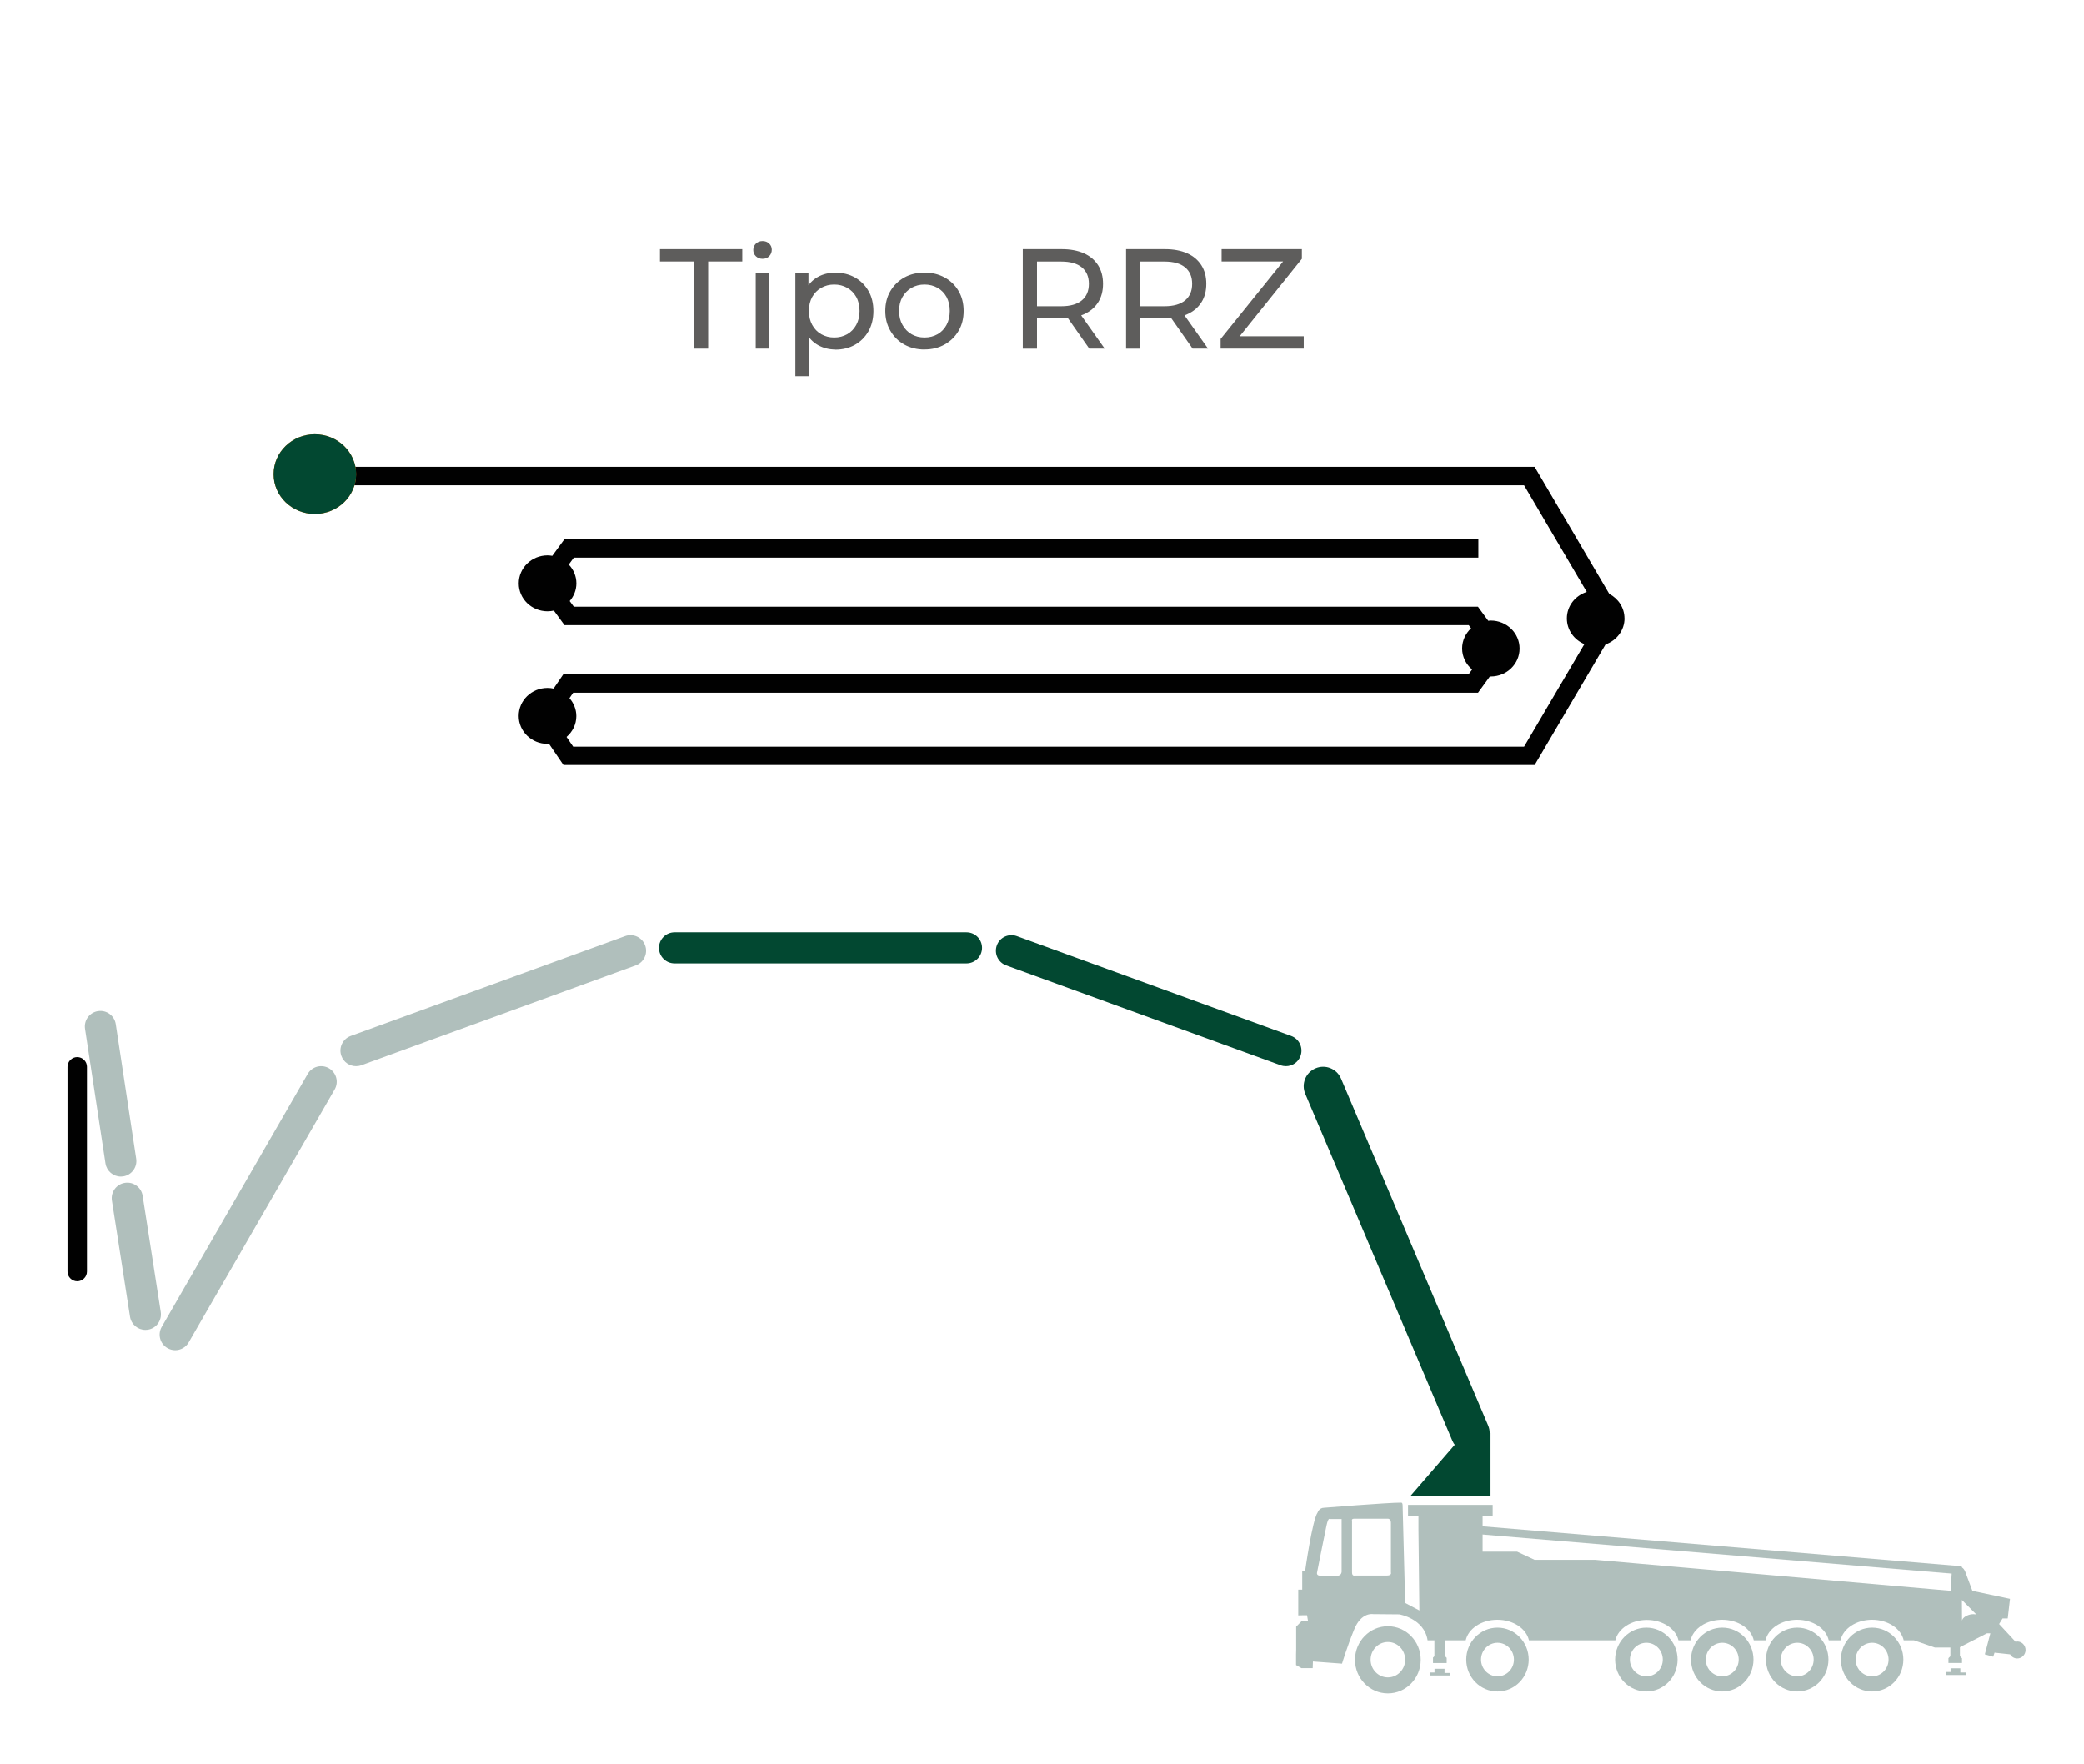
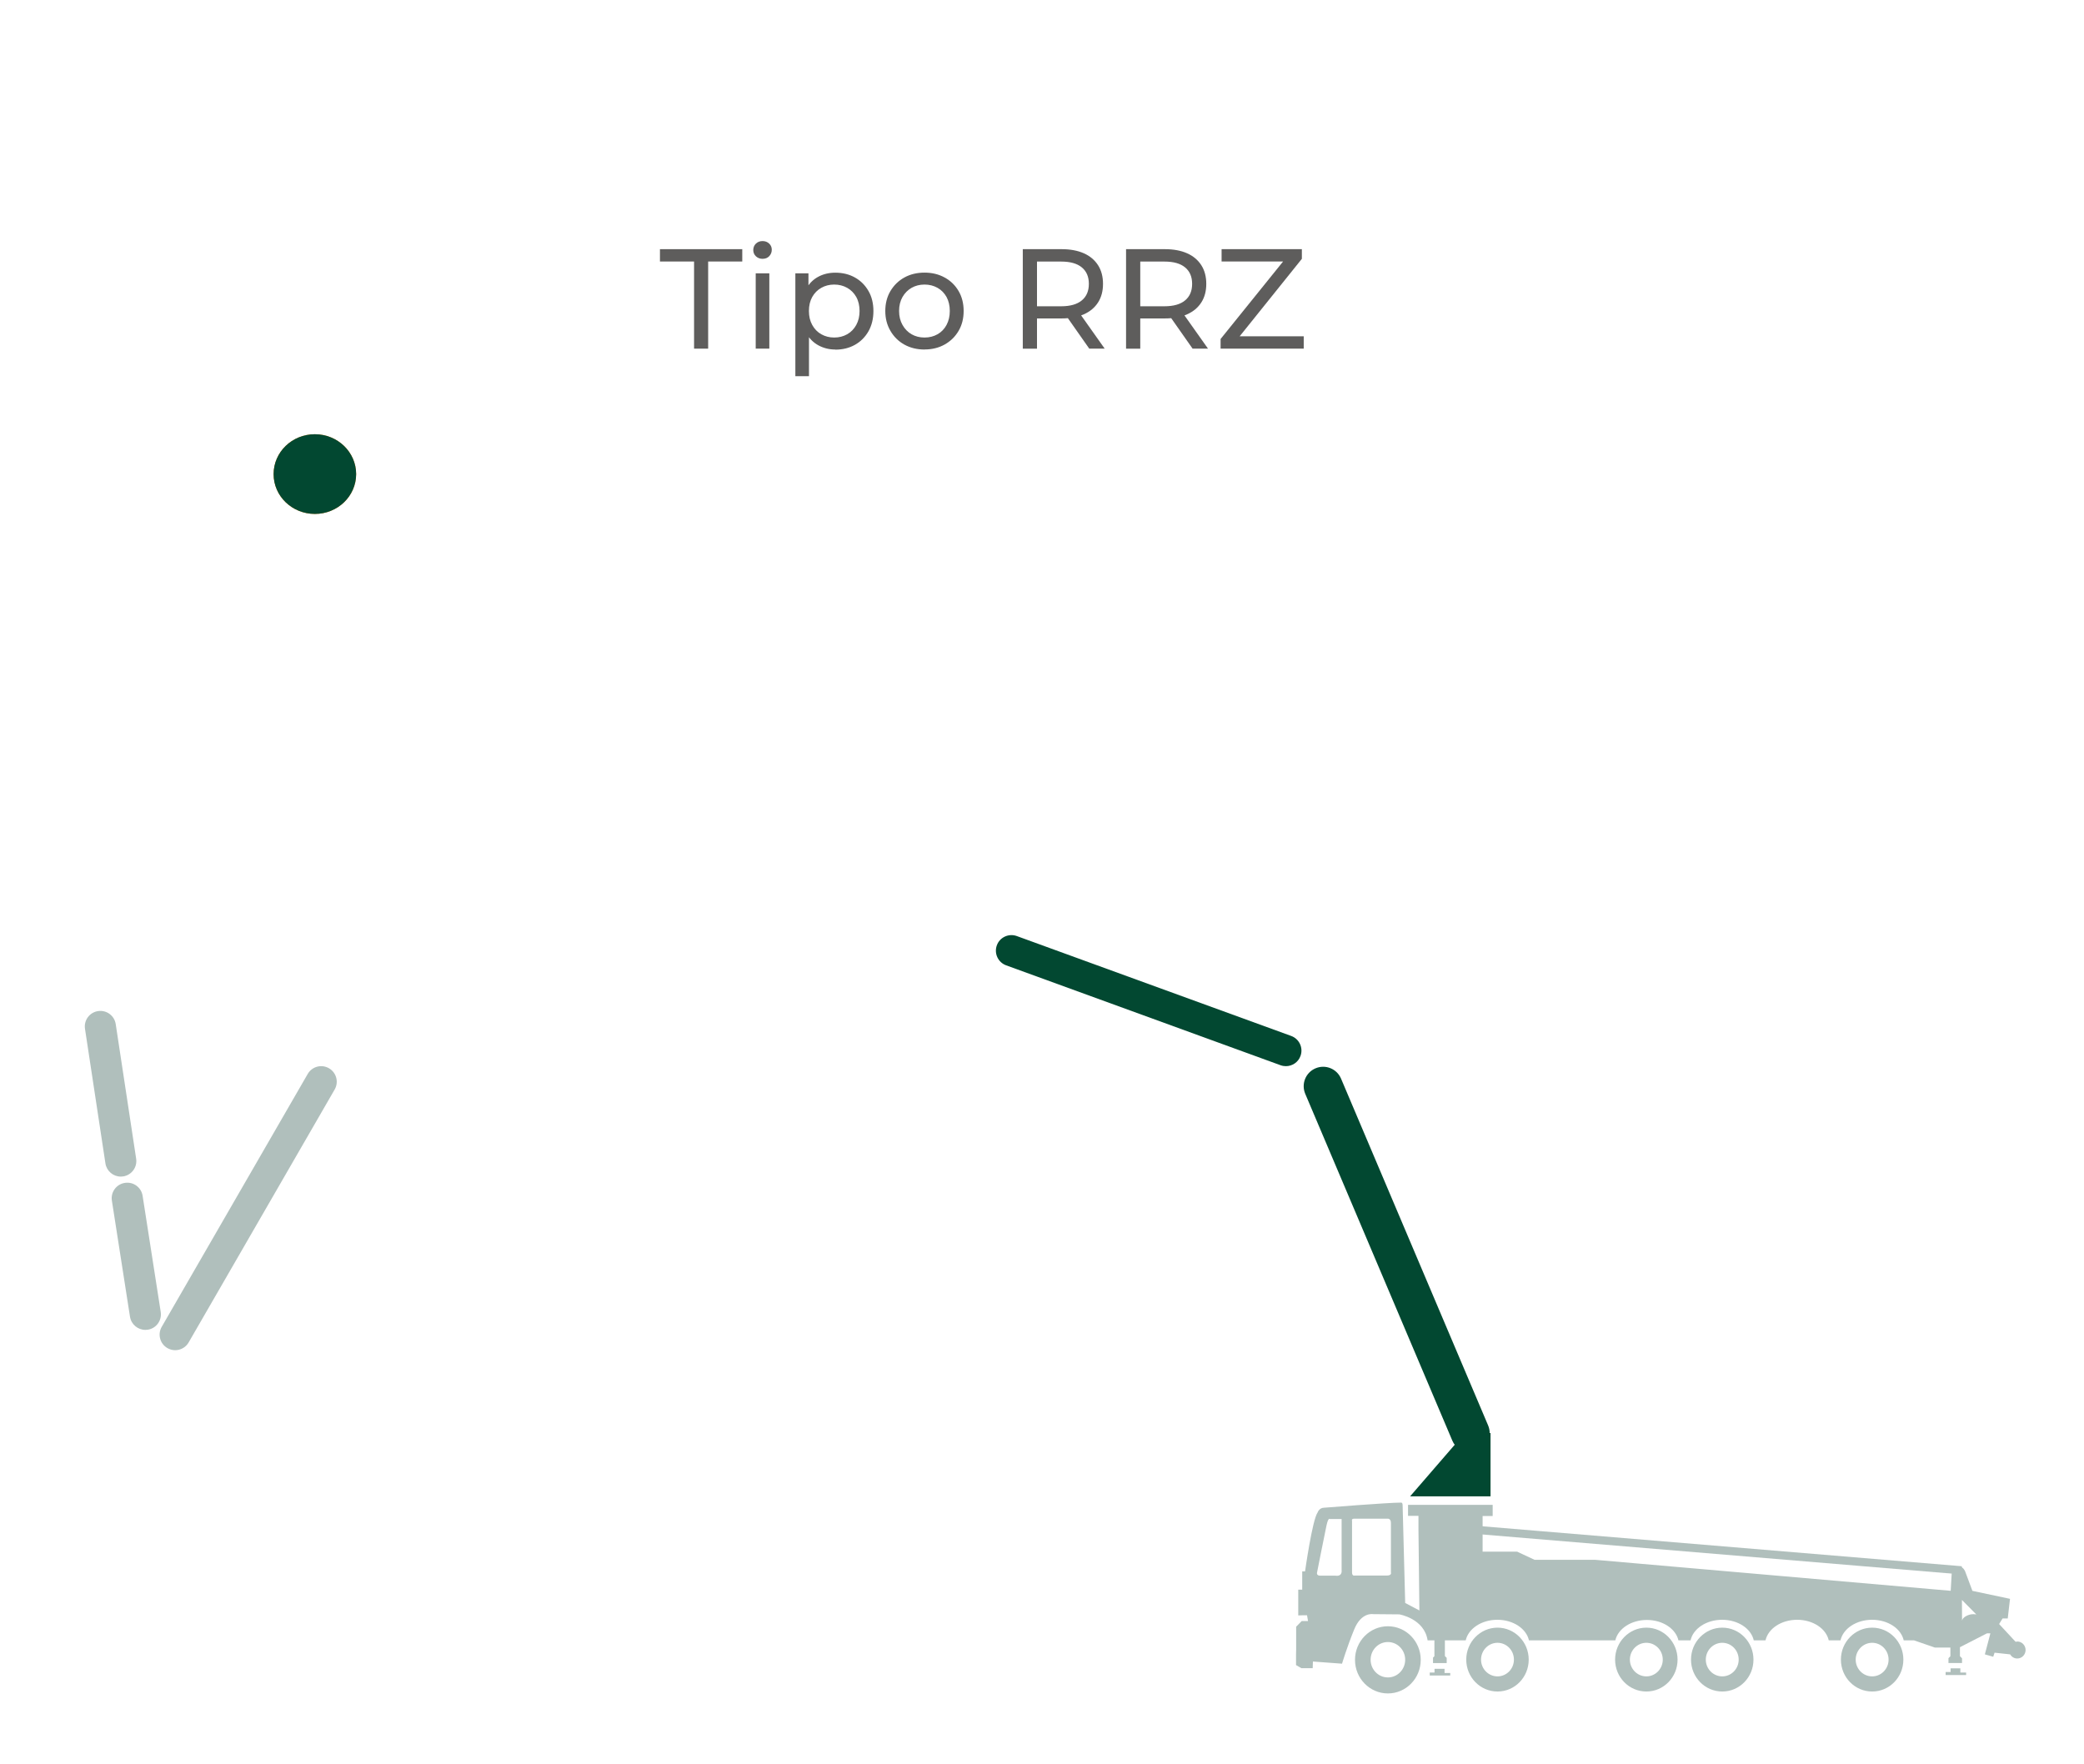
<svg xmlns="http://www.w3.org/2000/svg" id="Capa_1" viewBox="0 0 358 303">
  <defs>
    <style>.cls-1{fill:#010101;}.cls-1,.cls-2,.cls-3,.cls-4,.cls-5{stroke-width:0px;}.cls-2{fill:#5e5d5c;}.cls-3{fill:#024831;}.cls-4{fill:#b0bfbc;}.cls-5{fill:#f07e07;}</style>
  </defs>
-   <path class="cls-3" d="M166.03,165.48h-50.16c-1.48,0-2.67-1.2-2.67-2.67s1.2-2.67,2.67-2.67h50.16c1.48,0,2.67,1.2,2.67,2.67s-1.2,2.67-2.67,2.67Z" />
-   <path class="cls-1" d="M13.26,220.09c-.92,0-1.67-.75-1.67-1.67v-35.17c0-.92.75-1.67,1.67-1.67s1.67.75,1.67,1.67v35.17c0,.92-.75,1.67-1.67,1.67Z" />
  <path class="cls-4" d="M24.97,228.44c-1.29,0-2.43-.94-2.64-2.26l-3.11-19.94c-.23-1.46.77-2.83,2.23-3.05,1.46-.23,2.83.77,3.05,2.23l3.11,19.94c.23,1.46-.77,2.83-2.23,3.05-.14.02-.28.03-.42.03Z" />
  <polygon class="cls-4" points="246.43 286.66 246.43 287.3 245.61 287.3 245.61 287.81 249.13 287.81 249.13 287.38 248.15 287.38 248.15 286.66 246.43 286.66" />
  <polygon class="cls-4" points="335.08 286.58 335.08 287.21 334.23 287.21 334.23 287.73 337.75 287.73 337.75 287.3 336.76 287.3 336.76 286.58 335.08 286.58" />
  <path class="cls-4" d="M238.42,288.14c-1.64,0-2.97-1.36-2.97-3.04s1.33-3.04,2.97-3.04,2.97,1.36,2.97,3.04-1.33,3.04-2.97,3.04M238.42,279.35c-3.12,0-5.65,2.58-5.65,5.77s2.53,5.77,5.65,5.77,5.64-2.59,5.64-5.77-2.53-5.77-5.64-5.77" />
  <polygon class="cls-3" points="251.64 246.16 256.05 246.16 256.05 257.03 242.24 257.03 251.64 246.16" />
  <polygon class="cls-4" points="247.97 261.62 247.97 263.03 337.01 270.45 337.01 269.04 247.97 261.62" />
  <path class="cls-3" d="M252.57,249.51c-1.3,0-2.54-.76-3.08-2.04l-25.27-59.58c-.72-1.7.07-3.66,1.77-4.38,1.7-.72,3.66.07,4.38,1.77l25.27,59.58c.72,1.7-.07,3.66-1.77,4.38-.43.18-.87.27-1.3.27Z" />
  <path class="cls-3" d="M220.89,183.14c-.3,0-.61-.05-.91-.16l-47.14-17.16c-1.39-.51-2.1-2.04-1.6-3.43s2.04-2.1,3.43-1.6l47.14,17.16c1.39.51,2.1,2.04,1.6,3.43-.39,1.09-1.42,1.76-2.51,1.76Z" />
-   <path class="cls-4" d="M61.16,183.14c-1.09,0-2.12-.67-2.51-1.76-.51-1.39.21-2.92,1.6-3.43l47.14-17.16c1.39-.5,2.92.21,3.43,1.6.51,1.39-.21,2.92-1.6,3.43l-47.14,17.16c-.3.11-.61.16-.91.16Z" />
  <path class="cls-4" d="M30.09,231.93c-.45,0-.91-.12-1.33-.36-1.28-.74-1.72-2.37-.98-3.65l25.08-43.44c.74-1.28,2.37-1.72,3.65-.98s1.72,2.37.98,3.65l-25.08,43.44c-.49.86-1.39,1.34-2.32,1.34Z" />
  <path class="cls-4" d="M257.25,287.96c-1.56,0-2.83-1.29-2.83-2.88s1.27-2.89,2.83-2.89,2.82,1.29,2.82,2.89-1.27,2.88-2.82,2.88M257.25,279.59c-2.96,0-5.37,2.46-5.37,5.49s2.4,5.48,5.37,5.48,5.36-2.45,5.36-5.48-2.4-5.49-5.36-5.49" />
  <path class="cls-4" d="M295.86,287.96c-1.56,0-2.83-1.29-2.83-2.88s1.27-2.89,2.83-2.89,2.82,1.29,2.82,2.89-1.27,2.88-2.82,2.88M295.86,279.59c-2.96,0-5.37,2.46-5.37,5.49s2.4,5.48,5.37,5.48,5.36-2.45,5.36-5.48-2.4-5.49-5.36-5.49" />
  <path class="cls-4" d="M282.82,287.96c-1.56,0-2.83-1.29-2.83-2.88s1.27-2.89,2.83-2.89,2.82,1.29,2.82,2.89-1.27,2.88-2.82,2.88M282.82,279.59c-2.96,0-5.37,2.46-5.37,5.49s2.4,5.48,5.37,5.48,5.36-2.45,5.36-5.48-2.4-5.49-5.36-5.49" />
-   <path class="cls-4" d="M308.74,287.96c-1.56,0-2.83-1.29-2.83-2.88s1.27-2.89,2.83-2.89,2.82,1.29,2.82,2.89-1.27,2.88-2.82,2.88M308.74,279.59c-2.96,0-5.37,2.46-5.37,5.49s2.4,5.48,5.37,5.48,5.36-2.45,5.36-5.48-2.4-5.49-5.36-5.49" />
  <path class="cls-4" d="M321.61,287.96c-1.56,0-2.83-1.29-2.83-2.88s1.27-2.89,2.83-2.89,2.82,1.29,2.82,2.89-1.27,2.88-2.82,2.88M321.61,279.59c-2.96,0-5.37,2.46-5.37,5.49s2.4,5.48,5.37,5.48,5.36-2.45,5.36-5.48-2.4-5.49-5.36-5.49" />
  <path class="cls-4" d="M20.75,202.11c-1.3,0-2.44-.95-2.64-2.27l-3.51-23.12c-.22-1.46.78-2.82,2.24-3.04,1.46-.22,2.82.78,3.04,2.24l3.51,23.12c.22,1.46-.78,2.82-2.24,3.04-.14.02-.27.03-.4.03Z" />
-   <path class="cls-1" d="M279.06,106.22c0-1.83-1.06-3.4-2.61-4.21l-12.83-21.83H55.79v3.17h206.02l10.77,18.32c-1.98.63-3.42,2.41-3.42,4.55,0,1.98,1.24,3.68,3.01,4.42l-10.36,17.62H98.46l-1.14-1.67c1.02-.88,1.68-2.15,1.68-3.58,0-1.18-.45-2.24-1.18-3.08l.64-.94h155.44l2.04-2.8c.05,0,.1.01.15.01,2.74,0,4.95-2.15,4.95-4.8s-2.21-4.81-4.95-4.81c-.15,0-.29.03-.43.04l-1.77-2.42H98.57l-.71-.97c.71-.83,1.15-1.88,1.15-3.04,0-1.25-.5-2.38-1.31-3.23l.87-1.19h155.39v-3.17H96.96l-2.09,2.86c-.26-.04-.53-.08-.81-.08-2.74,0-4.95,2.15-4.95,4.81s2.21,4.8,4.95,4.8c.37,0,.73-.05,1.08-.12l1.83,2.5h155.34l.4.54c-.94.88-1.54,2.1-1.54,3.47,0,1.45.68,2.73,1.72,3.61l-.58.79H96.79l-1.7,2.49c-.33-.07-.68-.11-1.04-.11-2.74,0-4.95,2.15-4.95,4.81s2.21,4.8,4.95,4.8c.08,0,.16-.02.25-.02l2.49,3.65h166.84l12.18-20.72c1.9-.67,3.26-2.42,3.26-4.49Z" />
  <path class="cls-5" d="M54.09,88.28c3.92,0,7.09-3.06,7.09-6.84s-3.18-6.85-7.09-6.85-7.09,3.06-7.09,6.85,3.18,6.84,7.09,6.84" />
  <path class="cls-3" d="M54.09,88.28c3.92,0,7.09-3.06,7.09-6.84s-3.18-6.85-7.09-6.85-7.09,3.06-7.09,6.85,3.18,6.84,7.09,6.84Z" />
  <path class="cls-2" d="M119.23,59.89v-14.97h-5.86v-2.12h14.14v2.12h-5.86v14.97h-2.42Z" />
  <path class="cls-2" d="M130.99,44.46c-.45,0-.83-.15-1.14-.44-.3-.29-.45-.65-.45-1.07s.15-.81.45-1.1c.3-.29.68-.44,1.14-.44s.83.14,1.14.43c.3.28.45.64.45,1.06s-.15.81-.44,1.11c-.29.3-.67.45-1.15.45ZM129.82,59.89v-12.94h2.34v12.94h-2.34Z" />
  <path class="cls-2" d="M136.63,64.63v-17.68h2.25v3.49l-.15,3,.24,3v8.18h-2.34ZM143.49,60.04c-1.07,0-2.05-.25-2.94-.74-.89-.5-1.6-1.23-2.12-2.21-.53-.98-.79-2.2-.79-3.66s.26-2.69.77-3.66c.51-.98,1.21-1.71,2.1-2.2.89-.49,1.88-.73,2.99-.73,1.27,0,2.39.28,3.37.83.98.55,1.75,1.32,2.32,2.31.57.98.85,2.14.85,3.46s-.29,2.47-.85,3.47c-.57.99-1.34,1.77-2.32,2.32-.98.55-2.1.83-3.37.83ZM143.3,57.98c.83,0,1.57-.19,2.23-.56.66-.37,1.18-.91,1.56-1.6.38-.69.57-1.49.57-2.4s-.19-1.73-.57-2.41c-.38-.67-.9-1.2-1.56-1.57-.66-.37-1.4-.56-2.23-.56s-1.55.19-2.21.56c-.66.37-1.18.9-1.56,1.57-.38.68-.57,1.48-.57,2.41s.19,1.71.57,2.4c.38.69.9,1.23,1.56,1.6.66.37,1.4.56,2.21.56Z" />
  <path class="cls-2" d="M158.82,60.04c-1.3,0-2.46-.29-3.47-.85s-1.81-1.36-2.39-2.36c-.59-1-.88-2.14-.88-3.41s.29-2.43.88-3.42c.59-.99,1.38-1.77,2.39-2.33,1.01-.56,2.16-.84,3.47-.84s2.44.28,3.46.84c1.02.56,1.81,1.33,2.39,2.32s.87,2.13.87,3.43-.29,2.43-.87,3.42c-.58.99-1.38,1.77-2.39,2.34-1.02.57-2.17.85-3.46.85ZM158.82,57.98c.83,0,1.58-.19,2.23-.56.66-.37,1.18-.91,1.55-1.6.37-.69.56-1.49.56-2.4s-.19-1.73-.56-2.41c-.38-.67-.89-1.2-1.55-1.57-.66-.37-1.4-.56-2.23-.56s-1.57.19-2.22.56-1.17.9-1.56,1.57c-.39.68-.59,1.48-.59,2.41s.2,1.71.59,2.4c.39.69.91,1.23,1.56,1.6s1.39.56,2.22.56Z" />
  <path class="cls-2" d="M175.7,59.89v-17.09h6.66c1.5,0,2.77.24,3.83.71,1.06.47,1.87,1.16,2.44,2.05s.85,1.96.85,3.2-.28,2.3-.85,3.19c-.57.89-1.38,1.57-2.44,2.04s-2.34.71-3.83.71h-5.32l1.1-1.12v6.32h-2.44ZM178.14,53.81l-1.1-1.2h5.25c1.56,0,2.75-.34,3.55-1.01.81-.67,1.21-1.62,1.21-2.84s-.4-2.16-1.21-2.83-1.99-1-3.55-1h-5.25l1.1-1.22v10.11ZM187.12,59.89l-4.35-6.2h2.61l4.39,6.2h-2.66Z" />
  <path class="cls-2" d="M193.44,59.89v-17.09h6.66c1.5,0,2.77.24,3.83.71,1.06.47,1.87,1.16,2.44,2.05s.85,1.96.85,3.2-.28,2.3-.85,3.19c-.57.89-1.38,1.57-2.44,2.04s-2.34.71-3.83.71h-5.32l1.1-1.12v6.32h-2.44ZM195.88,53.81l-1.1-1.2h5.25c1.56,0,2.75-.34,3.55-1.01.81-.67,1.21-1.62,1.21-2.84s-.4-2.16-1.21-2.83-1.99-1-3.55-1h-5.25l1.1-1.22v10.11ZM204.87,59.89l-4.35-6.2h2.61l4.39,6.2h-2.66Z" />
  <path class="cls-2" d="M209.68,59.89v-1.66l11.5-14.26.27.95h-11.6v-2.12h13.79v1.66l-11.45,14.26-.29-.95h12.06v2.12h-14.28Z" />
  <path class="cls-4" d="M346.54,281.99c-.09,0-.19,0-.29.03l-2.83-3.05.59-.96h.89l.39-3.37-6.46-1.37-1.25-3.35s-.3-.81-1.02-.81h-1.22l-.24,4.15-61.04-5.32h-10.44l-3.01-1.41h-5.92v-6.12h1.73v-1.91h-1.11s-12.59,0-12.59,0h0s-.84,0-.84,0v1.89h1.79v1.55h0v.81h0l.16,13.89-2.44-1.29s-.44-16.23-.44-16.76-.26-.48-.26-.48c-2.31,0-13.23.88-13.23.88-.84,0-1.11.81-1.11.81-.92,1.28-2.16,10.12-2.16,10.12h-.49v3.14h-.68v4.43l.64-.02h.87l.17.99h-1.09l-.95.97v3.9l-.02.87v1.82l.91.53h1.95l.04-1.14,5,.37s.82-2.77,2.09-5.88c1.22-3.01,3.23-2.63,3.23-2.63l4.52.04s4.3.71,4.86,4.46h1.17v2.73l-.24.24v.94h2.35v-.9l-.31-.31v-2.7h3.58c.45-2,2.7-3.53,5.43-3.53s4.98,1.52,5.43,3.53h14.84c.46-1.99,2.71-3.5,5.42-3.5s4.96,1.51,5.42,3.5h2.08c.45-2,2.7-3.53,5.43-3.53s4.98,1.52,5.43,3.53h2.02c.45-2,2.7-3.53,5.43-3.53s4.98,1.52,5.43,3.53h2.02c.45-2,2.7-3.53,5.43-3.53s4.98,1.52,5.43,3.53h1.76l3.59,1.24h2.67v1.49l-.33.34v.83h2.33v-.81l-.36-.37v-1.54l4.64-2.38h.59l-.95,3.61,1.44.41.23-.7,2.66.29.03.02c.25.42.7.69,1.21.69.79,0,1.43-.66,1.43-1.46s-.64-1.46-1.43-1.46ZM230.48,269.84c0,1.06-1.06.82-1.06.82h-2.63c-.7,0-.54-.54-.54-.54,0,0,1.3-6.6,1.62-8.07.32-1.45.55-1.12.55-1.12h2.05v8.92ZM238.23,270.64h-5.54s-.43.12-.43-.53v-8.88s-.16-.36.39-.36h5.78s.51,0,.51.72v8.52s.2.53-.71.53ZM337.91,277.52c-.86.4-.86.89-.86.89l-.02-3.58,2.48,2.5s-.75-.21-1.6.19Z" />
</svg>